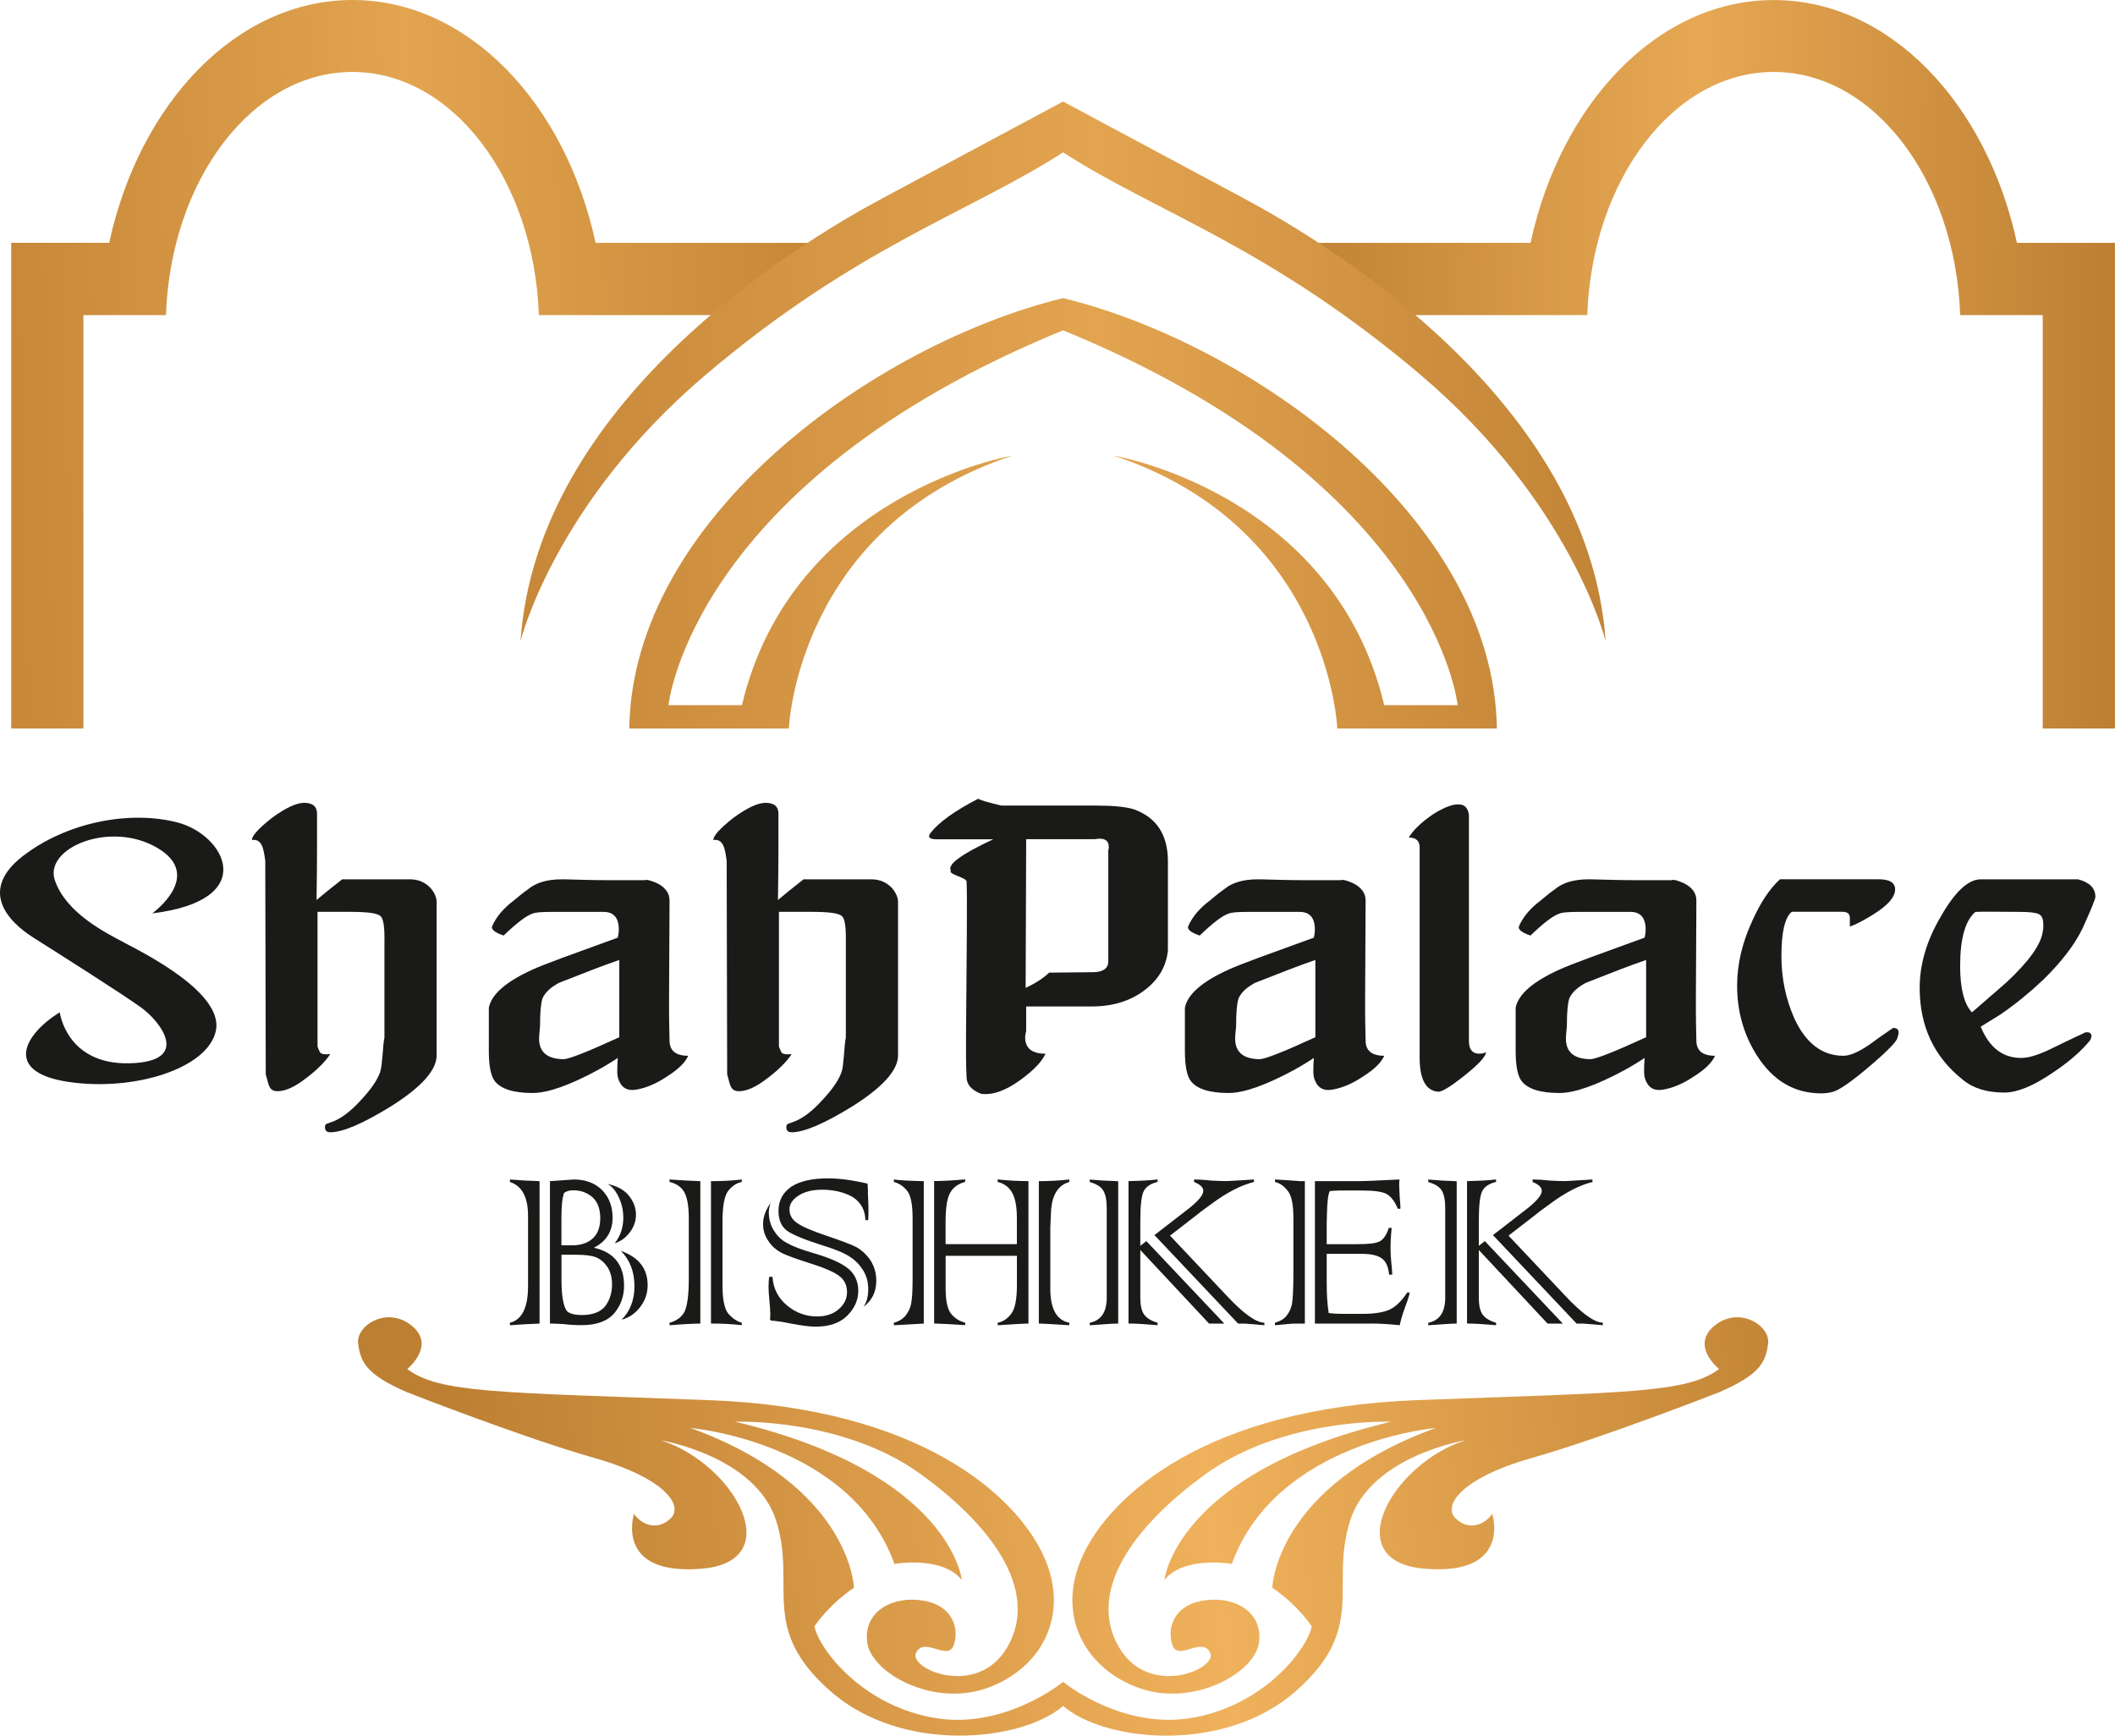
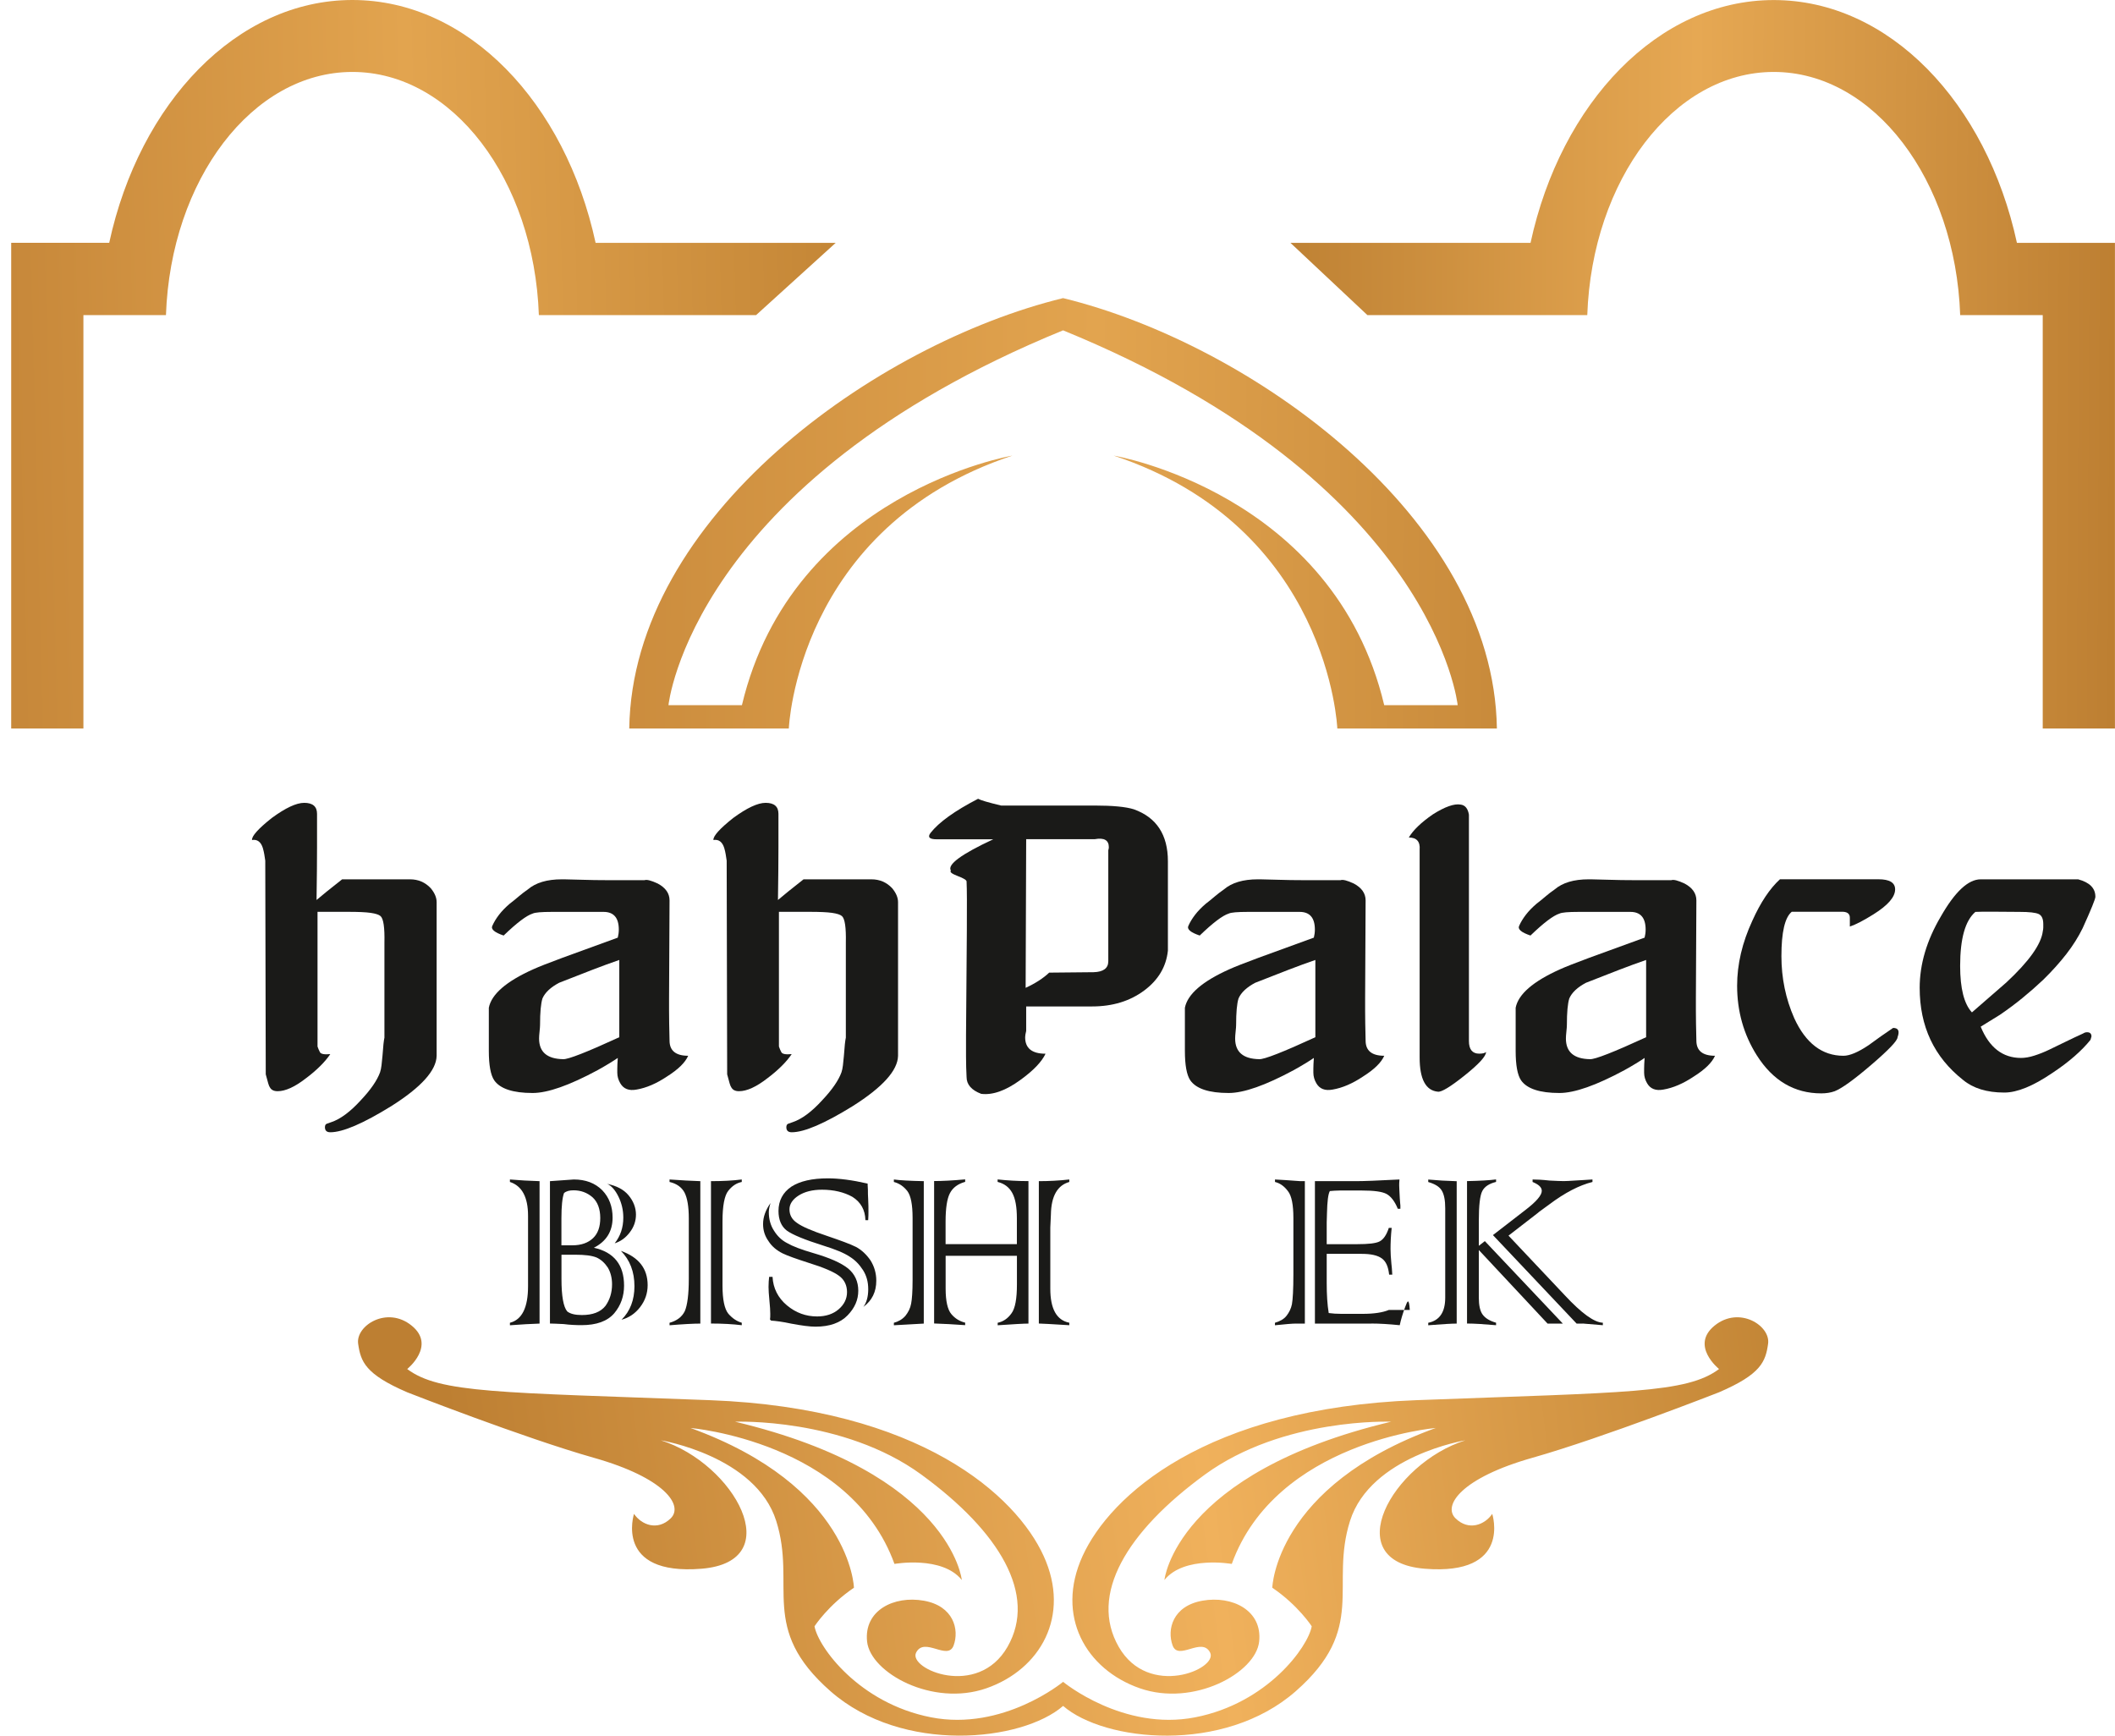
<svg xmlns="http://www.w3.org/2000/svg" width="391" height="321" viewBox="0 0 391 321" fill="none">
  <g clip-path="url(#clip0_8348_15112)">
    <path d="M99.749 218.36V244.69C98.21 244.74 96.4 244.84 94.269 245V244.54C96.499 243.98 97.62 241.73 97.62 237.79V224.75C97.62 221.32 96.499 219.23 94.269 218.51V218.05C96.079 218.2 97.879 218.31 99.749 218.36ZM101.67 244.69V218.36L106.08 218.05C108.26 218.05 110.01 218.71 111.34 220.04C112.62 221.37 113.25 223.06 113.25 225.1C113.25 227.66 112.08 229.5 109.79 230.67C113.51 231.49 115.37 233.84 115.37 237.67C115.37 239.61 114.79 241.3 113.56 242.78C112.28 244.26 110.26 244.98 107.5 244.98C106.49 244.98 105.37 244.93 104.2 244.78C103.08 244.73 102.23 244.68 101.65 244.68L101.67 244.69ZM103.79 225.21V230.22H105.81C107.46 230.22 108.73 229.76 109.64 228.89C110.55 228.02 110.97 226.79 110.97 225.16C110.97 223.53 110.49 222.19 109.53 221.33C108.52 220.46 107.35 220.05 106.02 220.05C105.28 220.05 104.69 220.2 104.27 220.56C103.95 221.43 103.79 223.02 103.79 225.21ZM106.4 231.96H103.8V236.46C103.8 239.63 104.17 241.62 104.86 242.44C105.44 242.9 106.35 243.11 107.57 243.11C109.59 243.11 111.03 242.55 111.93 241.42C112.73 240.3 113.15 238.97 113.15 237.43C113.15 236.25 112.88 235.18 112.35 234.31C111.77 233.44 111.07 232.83 110.28 232.47C109.38 232.11 108.1 231.96 106.4 231.96ZM113.63 229.86C114.69 228.53 115.23 226.94 115.23 225.1C115.23 223.67 114.91 222.39 114.33 221.21C113.75 220.03 113.05 219.22 112.26 218.86C113.96 219.22 115.29 219.88 116.19 220.96C117.09 222.03 117.57 223.26 117.57 224.54C117.57 225.72 117.2 226.84 116.4 227.86C115.66 228.83 114.75 229.5 113.64 229.85L113.63 229.86ZM114.9 243.98C116.5 242.4 117.29 240.3 117.29 237.79C117.29 235.08 116.44 232.93 114.79 231.25C118.09 232.43 119.73 234.52 119.73 237.59C119.73 239.12 119.25 240.45 118.35 241.63C117.45 242.81 116.28 243.62 114.89 243.98H114.9Z" fill="#1A1A18" />
    <path d="M129.469 218.36V244.69C128.249 244.69 126.329 244.79 123.779 245V244.54C125.109 244.18 126.069 243.47 126.599 242.39C127.079 241.27 127.339 239.27 127.339 236.41V225.26C127.339 223.06 127.069 221.48 126.539 220.45C126.009 219.48 125.099 218.81 123.779 218.51V218.05C125.909 218.2 127.819 218.31 129.469 218.36ZM131.439 244.69V218.36C133.569 218.36 135.479 218.26 137.129 218.05V218.51C136.119 218.71 135.319 219.28 134.629 220.15C133.939 221.02 133.569 222.91 133.569 225.77V237.68C133.569 240.24 133.939 241.97 134.629 242.84C135.369 243.71 136.219 244.27 137.129 244.53V244.99C135.479 244.79 133.619 244.68 131.439 244.68V244.69Z" fill="#1A1A18" />
    <path d="M142.18 236.05H142.82C142.93 238.15 143.83 239.94 145.48 241.32C147.13 242.7 148.99 243.37 151.06 243.37C152.71 243.37 154.04 242.91 155.05 242.04C156.06 241.17 156.59 240.1 156.59 238.87C156.59 237.64 156.11 236.57 155.1 235.85C154.14 235.13 152.28 234.32 149.46 233.45C147.23 232.73 145.63 232.17 144.68 231.71C143.56 231.15 142.66 230.38 142.08 229.46C141.39 228.49 141.07 227.47 141.07 226.29C141.07 224.96 141.55 223.68 142.45 222.4C142.24 223.07 142.13 223.63 142.13 224.09C142.13 225.37 142.45 226.54 143.09 227.52C143.73 228.54 144.53 229.31 145.54 229.82C146.5 230.38 148.09 231 150.38 231.66C153.36 232.53 155.48 233.45 156.81 234.52C158.03 235.54 158.67 236.92 158.67 238.61C158.67 240.3 158.03 241.78 156.7 243.16C155.37 244.54 153.4 245.26 150.75 245.26C149.69 245.26 148.2 245.06 146.28 244.7C144.63 244.34 143.36 244.19 142.56 244.14L142.35 243.94C142.4 243.68 142.4 243.33 142.4 242.87C142.4 242.31 142.35 241.49 142.24 240.42C142.13 239.3 142.08 238.48 142.08 237.91C142.08 237.19 142.13 236.58 142.19 236.07L142.18 236.05ZM160.52 225.57H159.99C159.94 223.68 159.14 222.25 157.6 221.27C156.06 220.4 154.14 219.94 151.96 219.94C150.21 219.94 148.77 220.3 147.65 221.01C146.53 221.72 145.95 222.59 145.95 223.57C145.95 224.64 146.43 225.46 147.33 226.07C148.23 226.74 150.09 227.55 152.86 228.47C155.41 229.34 157.22 230 158.23 230.51C159.29 231.07 160.2 231.94 160.94 233.02C161.63 234.14 162 235.37 162 236.75C162 238.85 161.2 240.43 159.61 241.61C160.19 240.84 160.51 239.72 160.51 238.34C160.51 236.96 160.19 235.84 159.55 234.81C158.86 233.74 158.06 232.92 157.05 232.3C156.04 231.63 154.45 230.97 152.16 230.26C148.76 229.19 146.53 228.27 145.46 227.5C144.45 226.73 143.92 225.51 143.92 223.87C143.92 221.98 144.72 220.44 146.31 219.37C147.9 218.35 150.14 217.84 153.06 217.84C155.08 217.84 157.53 218.15 160.4 218.81V219.02L160.45 219.94C160.45 220.45 160.45 221.06 160.5 221.73C160.55 222.6 160.55 223.31 160.55 223.98C160.55 224.44 160.55 224.95 160.5 225.57H160.52Z" fill="#1A1A18" />
    <path d="M170.78 218.36V244.69L165.25 245V244.54C166.05 244.33 166.79 243.93 167.38 243.26C167.91 242.59 168.28 241.88 168.44 241.01C168.6 240.19 168.71 238.76 168.71 236.66V225.16C168.71 222.7 168.39 221.07 167.75 220.2C167.06 219.33 166.26 218.77 165.25 218.51V218.05C166.31 218.2 168.17 218.31 170.78 218.36ZM190.13 218.36V244.69C189.33 244.69 187.47 244.79 184.44 245V244.54C185.45 244.33 186.3 243.77 186.99 242.8C187.68 241.88 188 240.09 188 237.43V232.16H174.82V238.24C174.82 240.54 175.19 242.13 175.88 242.94C176.57 243.76 177.42 244.27 178.43 244.52V244.98C176.3 244.83 174.39 244.72 172.69 244.67V218.34C174.23 218.34 176.15 218.24 178.43 218.03V218.49C177.1 218.85 176.14 219.56 175.61 220.59C175.08 221.61 174.81 223.35 174.81 225.86V230H187.99V225.24C187.99 223.14 187.72 221.61 187.14 220.54C186.56 219.47 185.65 218.8 184.43 218.5V218.04C186.29 218.24 188.15 218.35 190.12 218.35L190.13 218.36ZM192.05 244.69V218.36C193.91 218.36 195.82 218.26 197.68 218.05V218.51C195.5 219.12 194.33 221.12 194.28 224.54L194.17 226.94V238.24C194.17 241.97 195.34 244.07 197.68 244.53V244.99C194.38 244.79 192.52 244.68 192.05 244.68V244.69Z" fill="#1A1A18" />
-     <path d="M206.721 218.36V244.69C205.821 244.69 204.061 244.79 201.461 245V244.54C203.531 244.13 204.601 242.6 204.601 239.89V223.37C204.601 221.89 204.391 220.81 203.961 220.1C203.541 219.38 202.681 218.87 201.461 218.52V218.06C203.111 218.21 204.861 218.32 206.721 218.37V218.36ZM211.931 229.45L226.341 244.69H223.521L210.811 231.09V239.88C210.811 241.26 211.021 242.33 211.501 243C211.981 243.67 212.781 244.18 214.001 244.53V244.99C211.711 244.79 209.961 244.68 208.631 244.68V218.35C211.021 218.3 212.781 218.2 214.001 218.04V218.5C212.721 218.81 211.871 219.37 211.451 220.19C211.021 221.01 210.811 222.85 210.811 225.71V230.31L211.931 229.44V229.45ZM230.011 244.69H228.891L213.421 228.33L219.371 223.73C221.441 222.15 222.451 220.97 222.451 220.15C222.451 219.49 221.871 218.97 220.751 218.51V218.05C221.551 218.05 222.561 218.1 223.891 218.25C225.061 218.3 225.911 218.35 226.501 218.35C227.031 218.35 227.721 218.3 228.521 218.25C229.691 218.2 230.811 218.1 231.821 218.05V218.51C229.371 219.12 226.721 220.5 223.851 222.65L222.101 223.93C221.941 224.03 221.831 224.14 221.781 224.19L216.301 228.43L226.671 239.42C229.811 242.8 232.151 244.48 233.741 244.53V244.99C231.351 244.79 230.071 244.68 230.021 244.68L230.011 244.69Z" fill="#1A1A18" />
-     <path d="M240.379 218.36H241.229V244.69H239.529C238.949 244.69 237.669 244.79 235.699 245V244.54C236.599 244.28 237.349 243.87 237.829 243.26C238.309 242.65 238.679 241.93 238.839 241.11C238.999 240.24 239.109 238.4 239.109 235.59V225.16C239.109 222.76 238.789 221.07 238.099 220.2C237.409 219.28 236.609 218.72 235.709 218.51V218.05C236.719 218.1 238.309 218.2 240.389 218.36H240.379ZM253.509 244.69H243.089V218.36H250.639C252.069 218.36 254.729 218.26 258.719 218.05C258.669 218.56 258.669 218.92 258.669 219.17C258.669 219.53 258.719 220.29 258.779 221.52C258.829 222.34 258.889 222.8 258.889 222.85V223.46H258.409C257.829 222.03 257.079 221.11 256.279 220.7C255.479 220.29 253.989 220.09 251.809 220.09H247.659C247.019 220.09 246.439 220.14 245.849 220.19C245.529 220.75 245.369 222.13 245.319 224.28L245.269 225.97V230.01H250.849C252.979 230.01 254.359 229.86 255.049 229.5C255.739 229.14 256.329 228.32 256.749 227H257.279C257.119 228.48 257.069 229.81 257.069 230.89C257.069 231.61 257.119 232.53 257.229 233.65C257.279 234.01 257.339 234.67 257.389 235.64H256.809C256.649 234.16 256.229 233.19 255.429 232.62C254.629 232.06 253.409 231.8 251.759 231.8H245.269V237.22C245.269 239.32 245.379 241.16 245.639 242.74C246.329 242.84 247.129 242.89 247.979 242.89H251.909C254.039 242.89 255.629 242.64 256.749 242.17C257.869 241.71 259.039 240.64 260.149 238.95H260.629C260.469 239.72 260.149 240.64 259.779 241.61C259.299 242.89 258.979 244.01 258.769 244.99C256.799 244.79 255.049 244.68 253.509 244.68V244.69Z" fill="#1A1A18" />
+     <path d="M240.379 218.36H241.229V244.69H239.529C238.949 244.69 237.669 244.79 235.699 245V244.54C236.599 244.28 237.349 243.87 237.829 243.26C238.309 242.65 238.679 241.93 238.839 241.11C238.999 240.24 239.109 238.4 239.109 235.59V225.16C239.109 222.76 238.789 221.07 238.099 220.2C237.409 219.28 236.609 218.72 235.709 218.51V218.05C236.719 218.1 238.309 218.2 240.389 218.36H240.379ZM253.509 244.69H243.089V218.36H250.639C252.069 218.36 254.729 218.26 258.719 218.05C258.669 218.56 258.669 218.92 258.669 219.17C258.669 219.53 258.719 220.29 258.779 221.52C258.829 222.34 258.889 222.8 258.889 222.85V223.46H258.409C257.829 222.03 257.079 221.11 256.279 220.7C255.479 220.29 253.989 220.09 251.809 220.09H247.659C247.019 220.09 246.439 220.14 245.849 220.19C245.529 220.75 245.369 222.13 245.319 224.28L245.269 225.97V230.01H250.849C252.979 230.01 254.359 229.86 255.049 229.5C255.739 229.14 256.329 228.32 256.749 227H257.279C257.119 228.48 257.069 229.81 257.069 230.89C257.069 231.61 257.119 232.53 257.229 233.65C257.279 234.01 257.339 234.67 257.389 235.64H256.809C256.649 234.16 256.229 233.19 255.429 232.62C254.629 232.06 253.409 231.8 251.759 231.8H245.269V237.22C245.269 239.32 245.379 241.16 245.639 242.74C246.329 242.84 247.129 242.89 247.979 242.89H251.909C254.039 242.89 255.629 242.64 256.749 242.17H260.629C260.469 239.72 260.149 240.64 259.779 241.61C259.299 242.89 258.979 244.01 258.769 244.99C256.799 244.79 255.049 244.68 253.509 244.68V244.69Z" fill="#1A1A18" />
    <path d="M269.299 218.36V244.69C268.399 244.69 266.639 244.79 264.039 245V244.54C266.109 244.13 267.179 242.6 267.179 239.89V223.37C267.179 221.89 266.969 220.81 266.539 220.1C266.119 219.38 265.259 218.87 264.039 218.52V218.06C265.689 218.21 267.439 218.32 269.299 218.37V218.36ZM274.509 229.45L288.919 244.69H286.099L273.389 231.09V239.88C273.389 241.26 273.599 242.33 274.079 243C274.559 243.67 275.359 244.18 276.579 244.53V244.99C274.289 244.79 272.539 244.68 271.209 244.68V218.35C273.599 218.3 275.359 218.2 276.579 218.04V218.5C275.299 218.81 274.449 219.37 274.029 220.19C273.599 221.01 273.389 222.85 273.389 225.71V230.31L274.509 229.44V229.45ZM292.589 244.69H291.469L275.999 228.33L281.949 223.73C284.019 222.15 285.029 220.97 285.029 220.15C285.029 219.49 284.449 218.97 283.329 218.51V218.05C284.129 218.05 285.139 218.1 286.469 218.25C287.639 218.3 288.489 218.35 289.079 218.35C289.609 218.35 290.299 218.3 291.099 218.25C292.269 218.2 293.389 218.1 294.399 218.05V218.51C291.949 219.12 289.299 220.5 286.429 222.65L284.679 223.93C284.519 224.03 284.409 224.14 284.359 224.19L278.879 228.43L289.249 239.42C292.389 242.8 294.729 244.48 296.319 244.53V244.99C293.929 244.79 292.649 244.68 292.599 244.68L292.589 244.69Z" fill="#1A1A18" />
    <path fill-rule="evenodd" clip-rule="evenodd" d="M387.381 165.76C387.381 166.18 386.591 168.13 385.011 171.61C384.221 173.22 383.221 174.81 382.011 176.37C380.801 177.93 379.371 179.52 377.731 181.13C376.521 182.27 375.261 183.38 373.951 184.45C372.651 185.52 371.241 186.57 369.721 187.61L366.171 189.8C367.751 193.65 370.231 195.58 373.631 195.58C374.361 195.58 375.181 195.44 376.091 195.15C377.001 194.86 377.941 194.49 378.911 194.02C379.881 193.55 380.901 193.06 381.961 192.54C383.021 192.02 384.071 191.53 385.101 191.06C385.341 190.9 385.591 190.83 385.831 190.83C386.381 190.83 386.651 191.09 386.651 191.61C386.651 191.61 386.591 191.82 386.471 192.23C385.681 193.22 384.701 194.23 383.511 195.27C382.321 196.31 380.951 197.35 379.371 198.39C375.851 200.78 372.911 201.98 370.541 201.98C367.321 201.98 364.781 201.2 362.901 199.64C357.561 195.42 354.891 189.75 354.891 182.62C354.891 178.25 356.191 173.85 358.801 169.43C361.411 164.85 363.871 162.56 366.171 162.56H384.191C386.311 163.13 387.371 164.2 387.371 165.76H387.381ZM377.651 172.16C377.711 171.9 377.741 171.67 377.741 171.46V170.84C377.741 169.85 377.451 169.23 376.881 168.97C376.301 168.71 375.141 168.58 373.381 168.58C369.071 168.53 366.341 168.53 365.191 168.58C363.311 170.19 362.371 173.52 362.371 178.57C362.371 182.73 363.101 185.6 364.551 187.16L370.921 181.62C375.111 177.72 377.351 174.57 377.651 172.17V172.16Z" fill="#1A1A18" />
    <path fill-rule="evenodd" clip-rule="evenodd" d="M350.801 191.75C350.801 192.37 349.191 194.07 345.981 196.82C342.771 199.58 340.491 201.22 339.161 201.74C338.431 202 337.611 202.13 336.701 202.13C331.731 202.13 327.751 199.79 324.781 195.1C322.351 191.25 321.141 186.96 321.141 182.22C321.141 178.27 322.081 174.26 323.961 170.2C325.481 166.82 327.181 164.27 329.061 162.55H347.261C349.321 162.55 350.351 163.17 350.351 164.42C350.351 165.83 349.021 167.36 346.351 169.03C344.531 170.17 343.071 170.93 341.981 171.29V169.65C341.981 168.87 341.431 168.5 340.341 168.56H331.241C329.971 169.6 329.331 172.33 329.331 176.76C329.331 180.82 330.121 184.64 331.701 188.23C333.821 192.86 336.861 195.18 340.801 195.18C341.951 195.18 343.501 194.53 345.441 193.23C346.231 192.66 346.991 192.11 347.711 191.59C348.441 191.07 349.201 190.55 349.981 190.03C350.951 190.03 351.221 190.6 350.801 191.75Z" fill="#1A1A18" />
    <path fill-rule="evenodd" clip-rule="evenodd" d="M317.049 195.19C316.499 196.44 315.199 197.71 313.139 199.01C311.199 200.31 309.319 201.12 307.499 201.43C306.099 201.69 305.099 201.3 304.499 200.26C304.139 199.64 303.949 198.99 303.949 198.31V197.57C303.949 197.13 303.979 196.46 304.039 195.58C303.129 196.2 301.889 196.96 300.309 197.84C295.089 200.65 291.089 202.06 288.299 202.06C284.659 202.06 282.289 201.28 281.199 199.72C280.529 198.73 280.199 196.91 280.199 194.26V186.3C280.689 183.8 283.419 181.43 288.389 179.2C289.419 178.73 291.239 178.02 293.849 177.05C296.459 176.09 299.859 174.85 304.039 173.34C304.099 173.08 304.149 172.83 304.179 172.6C304.209 172.37 304.229 172.12 304.229 171.86C304.229 169.67 303.289 168.58 301.409 168.58H291.859C289.919 168.58 288.739 168.68 288.309 168.89C287.159 169.25 285.369 170.61 282.939 172.95C281.239 172.38 280.539 171.78 280.849 171.15C281.149 170.47 281.559 169.8 282.079 169.12C282.599 168.44 283.249 167.77 284.039 167.09C284.589 166.67 285.129 166.23 285.679 165.76C286.229 165.29 286.799 164.85 287.409 164.43C288.869 163.18 290.959 162.56 293.689 162.56C293.389 162.56 293.539 162.56 294.139 162.56C294.739 162.56 295.809 162.59 297.319 162.64C298.839 162.69 300.569 162.72 302.509 162.72H308.969C309.389 162.56 310.209 162.77 311.429 163.34C312.889 164.12 313.609 165.16 313.609 166.46L313.519 184.57V186.83C313.519 188.13 313.549 189.98 313.609 192.37C313.609 194.24 314.759 195.18 317.069 195.18L317.049 195.19ZM304.309 177.47C302.789 177.99 301.129 178.6 299.309 179.3C297.489 180 295.459 180.8 293.209 181.68C291.629 182.51 290.599 183.48 290.119 184.57C289.819 185.51 289.669 187.15 289.669 189.49C289.669 189.75 289.639 190.15 289.579 190.7C289.519 191.25 289.489 191.68 289.489 191.99C289.489 194.49 290.979 195.76 293.949 195.81C294.859 195.86 298.319 194.51 304.319 191.75V177.47H304.309Z" fill="#1A1A18" />
    <path fill-rule="evenodd" clip-rule="evenodd" d="M274.729 194.48C274.729 195.26 273.399 196.72 270.729 198.85C268.119 200.93 266.479 201.92 265.819 201.82C263.579 201.61 262.449 199.5 262.449 195.5V157.09C262.569 155.58 261.899 154.83 260.449 154.83C261.239 153.48 262.719 152.05 264.909 150.54C267.149 149.13 268.849 148.54 270.009 148.74C270.859 148.84 271.369 149.47 271.559 150.61V192.45C271.559 194.01 272.199 194.79 273.469 194.79C274.079 194.79 274.499 194.69 274.739 194.48H274.729Z" fill="#1A1A18" />
    <path fill-rule="evenodd" clip-rule="evenodd" d="M255.901 195.19C255.351 196.44 254.051 197.71 251.991 199.01C250.051 200.31 248.171 201.12 246.351 201.43C244.951 201.69 243.951 201.3 243.351 200.26C242.991 199.64 242.801 198.99 242.801 198.31V197.57C242.801 197.13 242.831 196.46 242.891 195.58C241.981 196.2 240.741 196.96 239.161 197.84C233.941 200.65 229.941 202.06 227.151 202.06C223.511 202.06 221.141 201.28 220.051 199.72C219.381 198.73 219.051 196.91 219.051 194.26V186.3C219.541 183.8 222.271 181.43 227.241 179.2C228.271 178.73 230.091 178.02 232.701 177.05C235.311 176.09 238.711 174.85 242.891 173.34C242.951 173.08 243.001 172.83 243.031 172.6C243.061 172.37 243.081 172.12 243.081 171.86C243.081 169.67 242.141 168.58 240.261 168.58H230.711C228.771 168.58 227.591 168.68 227.161 168.89C226.011 169.25 224.221 170.61 221.791 172.95C220.091 172.38 219.391 171.78 219.701 171.15C220.001 170.47 220.411 169.8 220.931 169.12C221.451 168.44 222.101 167.77 222.891 167.09C223.441 166.67 223.981 166.23 224.531 165.76C225.081 165.29 225.651 164.85 226.261 164.43C227.721 163.18 229.811 162.56 232.541 162.56C232.241 162.56 232.391 162.56 232.991 162.56C233.591 162.56 234.661 162.59 236.171 162.64C237.691 162.69 239.421 162.72 241.361 162.72H247.821C248.241 162.56 249.061 162.77 250.281 163.34C251.741 164.12 252.461 165.16 252.461 166.46L252.371 184.57V186.83C252.371 188.13 252.401 189.98 252.461 192.37C252.461 194.24 253.611 195.18 255.921 195.18L255.901 195.19ZM243.161 177.47C241.641 177.99 239.981 178.6 238.161 179.3C236.341 180 234.311 180.8 232.061 181.68C230.481 182.51 229.451 183.48 228.971 184.57C228.671 185.51 228.521 187.15 228.521 189.49C228.521 189.75 228.491 190.15 228.431 190.7C228.371 191.25 228.341 191.68 228.341 191.99C228.341 194.49 229.831 195.76 232.801 195.81C233.711 195.86 237.171 194.51 243.171 191.75V177.47H243.161Z" fill="#1A1A18" />
    <path fill-rule="evenodd" clip-rule="evenodd" d="M215.91 175.75C215.59 178.72 214.14 181.16 211.56 183.09C208.92 185.07 205.69 186.06 201.89 186.06H189.71V190.59C189.58 191.11 189.52 191.5 189.52 191.76C189.52 193.79 190.78 194.8 193.29 194.8C192.58 196.31 191.03 197.92 188.65 199.64C185.94 201.62 183.53 202.48 181.4 202.22C179.6 201.54 178.69 200.5 178.69 199.1C178.63 197.9 178.59 196.65 178.59 195.35V191.37C178.65 183.25 178.7 176.82 178.74 172.09C178.77 167.35 178.76 164.31 178.69 162.96C178.69 162.7 178.14 162.36 177.05 161.95C175.95 161.53 175.54 161.2 175.79 160.94C175.08 159.85 177.69 157.92 183.62 155.16H173.18C171.83 155.16 171.44 154.77 172.02 153.99C173.57 152.01 176.5 149.9 180.82 147.67C181.27 147.93 182.69 148.35 185.07 148.92H202.38C205.73 148.92 208.15 149.15 209.63 149.62C213.82 151.13 215.91 154.33 215.91 159.22V175.77V175.75ZM204.89 157.17C204.95 157.01 204.99 156.83 204.99 156.62C204.99 155.32 204.12 154.82 202.38 155.14H189.71L189.61 182.62C191.41 181.79 192.87 180.85 193.96 179.81L202.18 179.73C203.98 179.68 204.89 179 204.89 177.7V157.17Z" fill="#1A1A18" />
    <path fill-rule="evenodd" clip-rule="evenodd" d="M166.021 195.19C165.961 197.9 163.171 200.99 157.651 204.48C152.431 207.71 148.671 209.32 146.371 209.32C145.701 209.32 145.371 209.01 145.371 208.38C145.371 208.02 145.511 207.79 145.781 207.72C146.051 207.64 146.311 207.55 146.551 207.45C148.251 206.88 150.071 205.52 152.011 203.39C153.831 201.46 155.011 199.75 155.561 198.24C155.681 197.88 155.771 197.45 155.831 196.95C155.891 196.46 155.951 195.87 156.011 195.19C156.071 194.31 156.131 193.59 156.191 193.04C156.251 192.49 156.311 192.09 156.371 191.83V174.27C156.431 171.46 156.191 169.82 155.641 169.35C155.341 169.09 154.731 168.89 153.821 168.76C152.911 168.63 151.551 168.57 149.731 168.57H144.001V193.47C144.121 193.83 144.271 194.19 144.451 194.52C144.631 194.86 145.271 194.98 146.361 194.87C145.871 195.6 145.251 196.34 144.491 197.09C143.731 197.84 142.871 198.59 141.901 199.31C139.841 200.92 138.081 201.73 136.621 201.73C135.891 201.73 135.411 201.47 135.161 200.95C135.041 200.85 134.801 200.07 134.431 198.61L134.341 159.11C134.281 158.69 134.221 158.3 134.161 157.94C134.101 157.58 134.011 157.19 133.891 156.77C133.531 155.63 132.861 155.13 131.891 155.29C131.831 154.56 133.041 153.21 135.531 151.23C138.081 149.36 140.081 148.42 141.541 148.42C143.121 148.42 143.911 149.1 143.911 150.45V156.58C143.911 159.21 143.881 162.47 143.821 166.38C144.851 165.5 146.431 164.22 148.551 162.56H161.111C162.631 162.56 163.901 163.11 164.931 164.2C165.661 165.08 166.021 165.94 166.021 166.78V195.19Z" fill="#1A1A18" />
    <path fill-rule="evenodd" clip-rule="evenodd" d="M127.219 195.19C126.669 196.44 125.369 197.71 123.309 199.01C121.369 200.31 119.489 201.12 117.669 201.43C116.269 201.69 115.269 201.3 114.669 200.26C114.309 199.64 114.119 198.99 114.119 198.31V197.57C114.119 197.13 114.149 196.46 114.209 195.58C113.299 196.2 112.059 196.96 110.479 197.84C105.259 200.65 101.259 202.06 98.469 202.06C94.829 202.06 92.459 201.28 91.369 199.72C90.699 198.73 90.369 196.91 90.369 194.26V186.3C90.859 183.8 93.589 181.43 98.559 179.2C99.589 178.73 101.409 178.02 104.019 177.05C106.629 176.09 110.029 174.85 114.209 173.34C114.269 173.08 114.319 172.83 114.349 172.6C114.379 172.37 114.399 172.12 114.399 171.86C114.399 169.67 113.459 168.58 111.579 168.58H102.029C100.089 168.58 98.909 168.68 98.479 168.89C97.329 169.25 95.539 170.61 93.109 172.95C91.409 172.38 90.709 171.78 91.019 171.15C91.319 170.47 91.729 169.8 92.249 169.12C92.769 168.44 93.419 167.77 94.209 167.09C94.759 166.67 95.299 166.23 95.849 165.76C96.399 165.29 96.969 164.85 97.579 164.43C99.039 163.18 101.129 162.56 103.859 162.56C103.559 162.56 103.709 162.56 104.309 162.56C104.909 162.56 105.979 162.59 107.489 162.64C109.009 162.69 110.739 162.72 112.679 162.72H119.139C119.559 162.56 120.379 162.77 121.599 163.34C123.059 164.12 123.779 165.16 123.779 166.46L123.689 184.57V186.83C123.689 188.13 123.719 189.98 123.779 192.37C123.779 194.24 124.929 195.18 127.239 195.18L127.219 195.19ZM114.479 177.47C112.959 177.99 111.299 178.6 109.479 179.3C107.659 180 105.629 180.8 103.379 181.68C101.799 182.51 100.769 183.48 100.289 184.57C99.989 185.51 99.839 187.15 99.839 189.49C99.839 189.75 99.809 190.15 99.749 190.7C99.689 191.25 99.659 191.68 99.659 191.99C99.659 194.49 101.149 195.76 104.119 195.81C105.029 195.86 108.489 194.51 114.489 191.75V177.47H114.479Z" fill="#1A1A18" />
    <path fill-rule="evenodd" clip-rule="evenodd" d="M80.72 195.19C80.66 197.9 77.87 200.99 72.35 204.48C67.13 207.71 63.37 209.32 61.07 209.32C60.4 209.32 60.07 209.01 60.07 208.38C60.07 208.02 60.21 207.79 60.48 207.72C60.75 207.64 61.01 207.55 61.25 207.45C62.95 206.88 64.77 205.52 66.71 203.39C68.53 201.46 69.71 199.75 70.26 198.24C70.38 197.88 70.47 197.45 70.53 196.95C70.59 196.46 70.65 195.87 70.71 195.19C70.77 194.31 70.83 193.59 70.89 193.04C70.95 192.49 71.01 192.09 71.07 191.83V174.27C71.13 171.46 70.89 169.82 70.34 169.35C70.04 169.09 69.43 168.89 68.52 168.76C67.61 168.63 66.25 168.57 64.43 168.57H58.7V193.47C58.82 193.83 58.97 194.19 59.15 194.52C59.33 194.86 59.97 194.98 61.06 194.87C60.57 195.6 59.95 196.34 59.19 197.09C58.43 197.84 57.57 198.59 56.6 199.31C54.54 200.92 52.78 201.73 51.32 201.73C50.59 201.73 50.11 201.47 49.86 200.95C49.74 200.85 49.5 200.07 49.13 198.61L49.04 159.11C48.98 158.69 48.92 158.3 48.86 157.94C48.8 157.58 48.71 157.19 48.59 156.77C48.23 155.63 47.56 155.13 46.59 155.29C46.53 154.56 47.74 153.21 50.23 151.23C52.78 149.36 54.78 148.42 56.24 148.42C57.82 148.42 58.61 149.1 58.61 150.45V156.58C58.61 159.21 58.58 162.47 58.52 166.38C59.55 165.5 61.13 164.22 63.25 162.56H75.81C77.33 162.56 78.6 163.11 79.63 164.2C80.36 165.08 80.72 165.94 80.72 166.78V195.19Z" fill="#1A1A18" />
-     <path fill-rule="evenodd" clip-rule="evenodd" d="M28.161 168.84C28.161 168.84 37.811 161.91 29.111 156.76C20.401 151.61 8.021 156.76 10.161 162.8C12.291 168.84 19.461 172.4 23.131 174.35C26.801 176.3 41.491 183.65 39.891 190.64C38.291 197.63 24.621 201.81 12.591 200C0.551 198.19 4.481 191.17 11.051 187.15C11.051 187.15 12.261 196.83 23.901 196.57C35.541 196.31 29.631 188.81 26.091 186.26C22.551 183.71 11.161 176.49 6.191 173.35C1.211 170.21 -3.819 164.47 4.241 158.25C12.301 152.03 23.891 149.76 32.751 152.03C41.611 154.3 48.151 166.42 28.171 168.85L28.161 168.84Z" fill="#1A1A18" />
    <path fill-rule="evenodd" clip-rule="evenodd" d="M317.799 257.39C317.799 257.39 296.319 265.81 283.259 269.51C270.199 273.21 266.649 278.32 269.089 280.7C271.529 283.08 274.499 281.89 275.869 279.87C275.869 279.87 279.579 291.32 263.399 290.01C247.219 288.7 257.329 270.56 270.899 266.27C270.899 266.27 253.379 269.14 249.579 281.17C245.779 293.2 252.839 300.98 239.539 312.66C226.239 324.33 204.119 321.98 196.539 315.37C188.959 321.97 166.839 324.33 153.539 312.66C140.239 300.99 147.299 293.21 143.499 281.17C139.699 269.14 122.179 266.27 122.179 266.27C135.739 270.55 145.859 288.7 129.679 290.01C113.499 291.32 117.209 279.87 117.209 279.87C118.579 281.89 121.549 283.08 123.989 280.7C126.429 278.32 122.879 273.21 109.819 269.51C96.759 265.81 75.279 257.39 75.279 257.39C67.529 254.05 66.679 251.73 66.209 248.4C65.749 245.07 71.549 241.36 76.109 245.07C80.669 248.78 75.279 253.09 75.279 253.09C81.269 257.59 92.319 257.38 131.259 258.85C170.189 260.32 187.869 276.53 192.939 287.65C198.009 298.77 192.319 308.64 182.359 312.11C172.399 315.58 160.929 309.26 160.299 303.48C159.679 297.7 165.279 294.94 170.789 295.92C176.299 296.9 177.369 301.26 176.299 304.19C175.229 307.12 170.879 302.5 169.359 305.52C167.849 308.54 180.739 314.06 186.259 304.45C191.769 294.84 184.839 283.19 170.339 272.61C155.839 262.03 135.909 262.83 135.909 262.83C175.829 272.35 177.809 292.09 177.809 292.09C174.159 287.55 165.359 289.12 165.359 289.12C157.179 266.49 127.649 263.99 127.649 263.99C157.349 274.75 157.869 293.52 157.869 293.52C153.079 296.77 150.579 300.65 150.579 300.65C151.259 304.48 158.789 314.88 172.129 317.48C185.469 320.08 196.539 310.92 196.539 310.92C196.539 310.92 207.609 320.08 220.949 317.48C234.289 314.88 241.819 304.48 242.499 300.65C242.499 300.65 239.999 296.77 235.209 293.52C235.209 293.52 235.719 274.75 265.429 263.99C265.429 263.99 235.899 266.49 227.719 289.12C227.719 289.12 218.919 287.56 215.269 292.09C215.269 292.09 217.259 272.35 257.169 262.83C257.169 262.83 237.229 262.03 222.739 272.61C208.239 283.19 201.309 294.84 206.819 304.45C212.329 314.05 225.229 308.54 223.719 305.52C222.209 302.5 217.849 307.12 216.779 304.19C215.709 301.26 216.779 296.9 222.289 295.92C227.799 294.94 233.409 297.7 232.779 303.48C232.159 309.26 220.679 315.58 210.719 312.11C200.759 308.64 195.069 298.77 200.139 287.65C205.209 276.53 222.889 260.32 261.819 258.85C300.749 257.38 311.809 257.59 317.799 253.09C317.799 253.09 312.409 248.78 316.969 245.07C321.529 241.36 327.329 245.07 326.869 248.4C326.409 251.73 325.559 254.05 317.799 257.39Z" fill="url(#paint0_linear_8348_15112)" />
    <path fill-rule="evenodd" clip-rule="evenodd" d="M2.07 134.68H15.42V58.25H30.68C31.56 33.22 46.65 13.3 65.15 13.3C83.65 13.3 98.74 33.22 99.62 58.25H139.78L154.49 44.9H110.11C104.5 18.97 86.49 0 65.15 0C43.81 0 25.8 18.97 20.19 44.89H2.07V134.67V134.68Z" fill="url(#paint1_linear_8348_15112)" />
    <path fill-rule="evenodd" clip-rule="evenodd" d="M390.99 134.68H377.64V58.25H362.38C361.5 33.22 346.41 13.3 327.91 13.3C309.41 13.3 294.32 33.22 293.44 58.25H252.79L238.57 44.9H282.95C288.56 18.98 306.56 0.01 327.91 0.01C349.26 0.01 367.26 18.98 372.87 44.9H390.99V134.68Z" fill="url(#paint2_linear_8348_15112)" />
    <path fill-rule="evenodd" clip-rule="evenodd" d="M196.53 61.07C265.27 89.19 269.48 130.36 269.48 130.36H255.9C246.56 91.09 205.9 84.23 205.9 84.23C245.77 97.44 247.23 134.68 247.23 134.68H276.73C276.16 95.57 231.13 63.55 196.53 55.11C161.94 63.55 116.9 95.57 116.33 134.68H145.83C145.83 134.68 147.29 97.44 187.16 84.23C187.16 84.23 146.5 91.09 137.16 130.36H123.58C123.58 130.36 127.79 89.2 196.53 61.07Z" fill="url(#paint3_linear_8348_15112)" />
-     <path fill-rule="evenodd" clip-rule="evenodd" d="M196.53 28.169C214.15 39.489 234.61 45.559 262.59 69.279C290.56 92.999 296.83 118.51 296.83 118.51C293.76 74.329 246.14 45.34 229.89 36.639C213.64 27.939 196.53 18.77 196.53 18.77C196.53 18.77 179.42 27.939 163.17 36.639C146.92 45.34 99.29 74.329 96.231 118.51C96.231 118.51 102.5 92.999 130.47 69.279C158.44 45.559 178.91 39.489 196.53 28.169Z" fill="url(#paint4_linear_8348_15112)" />
  </g>
  <defs>
    <linearGradient id="paint0_linear_8348_15112" x1="86.129" y1="289.71" x2="348.629" y2="256.19" gradientUnits="userSpaceOnUse">
      <stop stop-color="#BD7F32" />
      <stop offset="0.52" stop-color="#F0B15C" />
      <stop offset="1" stop-color="#BB7E2F" />
    </linearGradient>
    <linearGradient id="paint1_linear_8348_15112" x1="2.21" y1="68.31" x2="153.5" y2="64.41" gradientUnits="userSpaceOnUse">
      <stop stop-color="#C7883A" />
      <stop offset="0.49" stop-color="#E2A44F" />
      <stop offset="1" stop-color="#C58737" />
    </linearGradient>
    <linearGradient id="paint2_linear_8348_15112" x1="238.91" y1="66.69" x2="390.9" y2="67.55" gradientUnits="userSpaceOnUse">
      <stop stop-color="#BF8234" />
      <stop offset="0.49" stop-color="#E6A853" />
      <stop offset="1" stop-color="#BD7F32" />
    </linearGradient>
    <linearGradient id="paint3_linear_8348_15112" x1="99.09" y1="94.68" x2="310.37" y2="95.44" gradientUnits="userSpaceOnUse">
      <stop stop-color="#C7883A" />
      <stop offset="0.49" stop-color="#E2A44F" />
      <stop offset="1" stop-color="#BD7F32" />
    </linearGradient>
    <linearGradient id="paint4_linear_8348_15112" x1="99.221" y1="68.469" x2="310.5" y2="69.23" gradientUnits="userSpaceOnUse">
      <stop stop-color="#C7883A" />
      <stop offset="0.49" stop-color="#E2A44F" />
      <stop offset="1" stop-color="#BD7F32" />
    </linearGradient>
    <clipPath id="clip0_8348_15112">
      <rect width="390.99" height="320.86" fill="white" />
    </clipPath>
  </defs>
</svg>